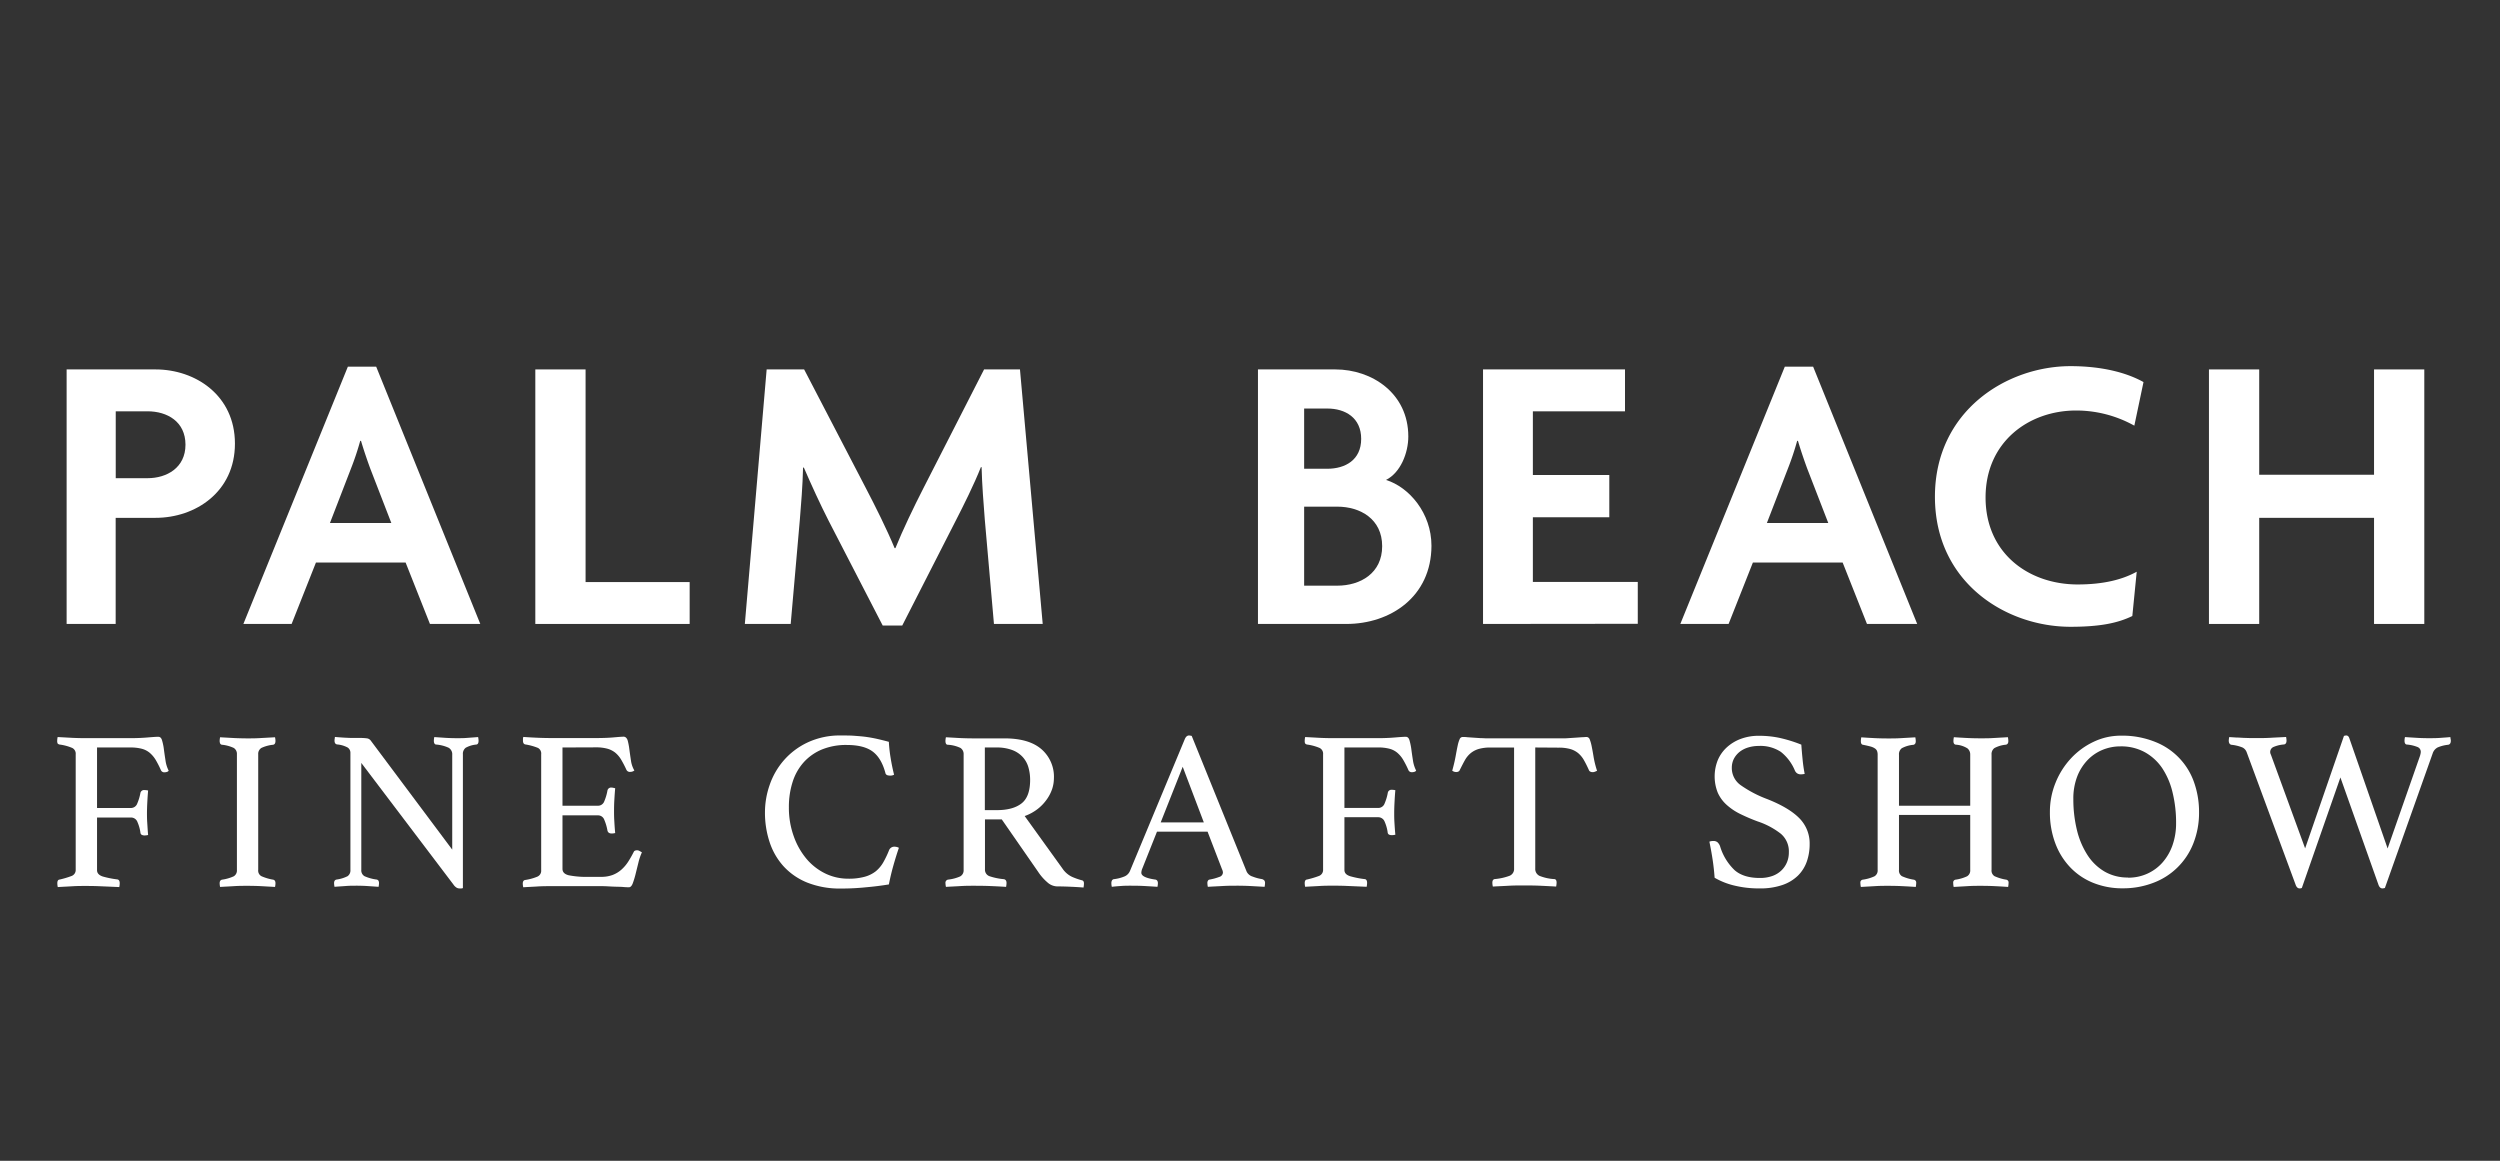
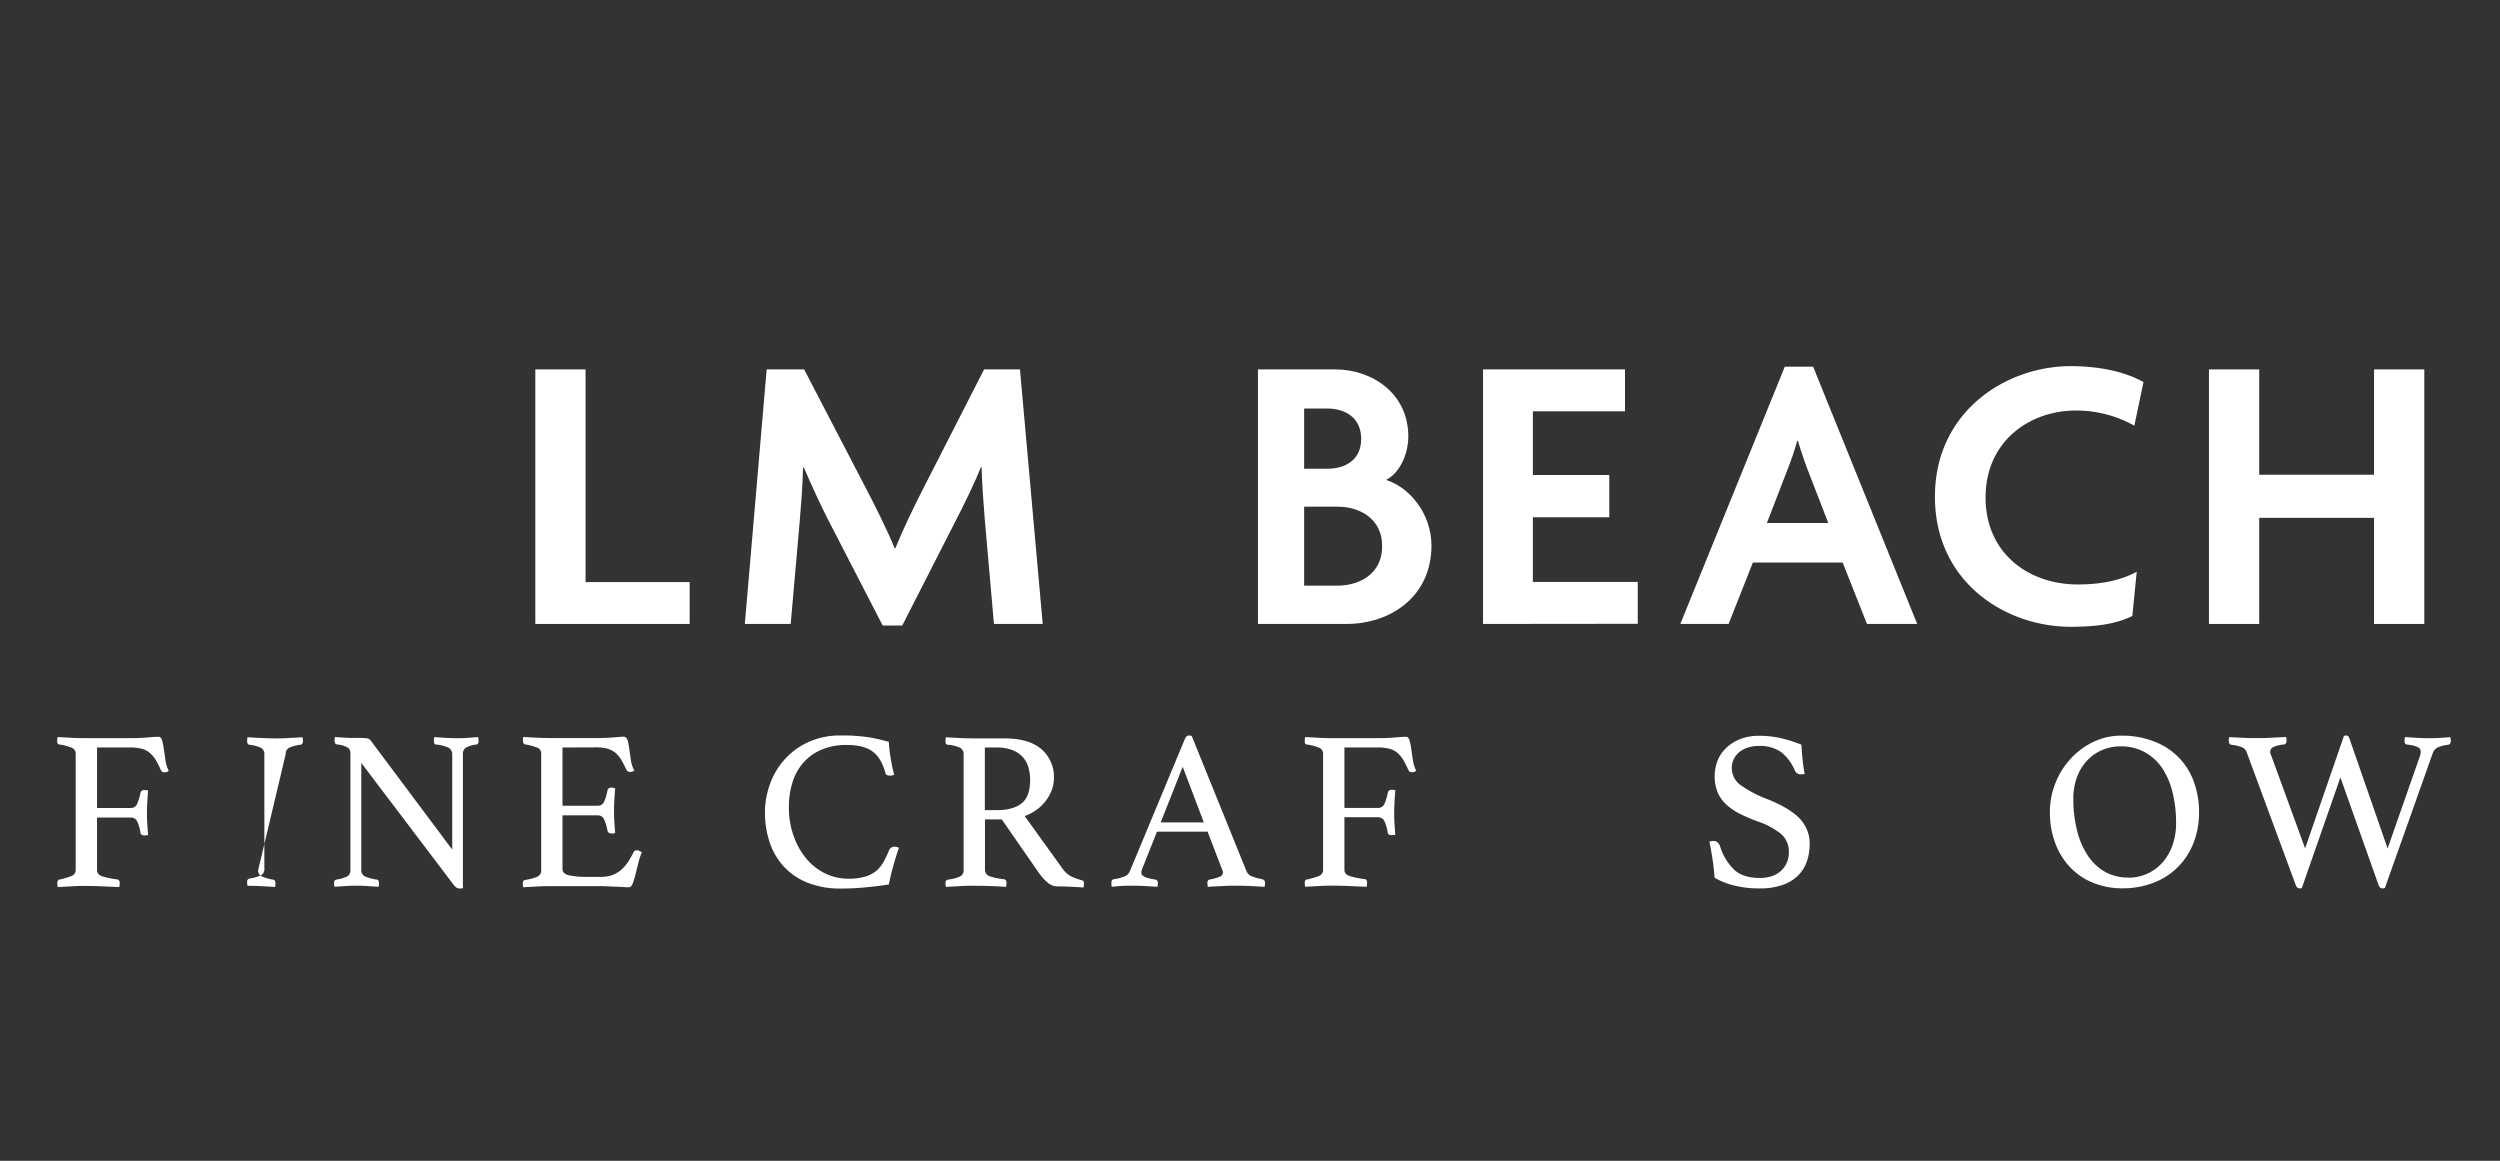
<svg xmlns="http://www.w3.org/2000/svg" id="Layer_1" data-name="Layer 1" viewBox="0 0 785 364.5">
  <rect x="0" y="0" width="785" height="364.5" fill="#333333" stroke="none" />
  <g id="Layer_2" data-name="Layer 2">
    <g id="Layer_1-2" data-name="Layer 1-2">
      <g>
-         <path d="M48.85,162.6H36.32v33.32H20.92V116H48.85c12.52,0,24.92,8.14,24.92,23.3S61.37,162.6,48.85,162.6Zm-2.51-33.45h-10v21h10c6,0,11.9-3.26,11.9-10.52S52.48,129.15,46.34,129.15Z" fill="#fff" />
-         <path d="M135,195.92l-7.64-19.29H99.21l-7.64,19.29H76.42l32.81-80.79h8.89l32.69,80.79Zm-18.76-48.85c-.87-2.38-2-5.64-2.88-8.64h-.25a87.49,87.49,0,0,1-2.88,8.64l-6.63,17.16h19.28Z" fill="#fff" />
        <path d="M168.09,195.92V116h15.78v66.77h32.68v13.15Z" fill="#fff" />
        <path d="M312.1,195.92l-2.88-32.82c-.37-4.88-.87-10.9-1-16.41H308c-2.13,5.39-5.38,11.9-7.89,16.79L283.3,196.42h-6.13l-17-32.94c-2.5-4.89-5.38-11.15-7.76-16.66h-.25c-.12,5.64-.63,11.77-1,16.28l-2.88,32.82h-14.4L240.73,116H252.5l19.41,37.33c2.88,5.51,6.63,13,9,18.79h.25c2.26-5.63,5.76-12.9,8.77-18.79L309,116h11.27l7.14,79.92Z" fill="#fff" />
        <path d="M422.77,195.92H395V116h24.3c11.52,0,22.91,7.52,22.91,21.05,0,5.26-2.5,11.4-7,13.65,7.26,2.26,14.27,10.4,14.27,20.67C449.44,187.41,436.55,195.92,422.77,195.92Zm-6-67.64H409.5v18.91h7.26c5.64,0,10.65-2.75,10.65-9.39s-5-9.52-10.65-9.52Zm3.13,30.81H409.5V183.9h10.39c7.27,0,14.11-3.9,14.11-12.4s-6.84-12.41-14.11-12.41Z" fill="#fff" />
        <path d="M465.67,195.92V116h44.58v13.15H481.32v20h24v13.28h-24v20.29h32.94v13.15Z" fill="#fff" />
        <path d="M586.23,195.92l-7.64-19.29H550.41l-7.63,19.29H527.62l32.81-80.79h8.89L602,195.92Zm-18.79-48.85c-.87-2.38-2-5.64-2.88-8.64h-.25a87.49,87.49,0,0,1-2.88,8.64l-6.63,17.16h19.28Z" fill="#fff" />
        <path d="M670.18,133.66a37.5,37.5,0,0,0-18.28-4.76c-14.78,0-28.43,9.78-28.43,27.31S637,183.52,652.4,183.52c8,0,14-1.5,18.53-4l-1.38,13.91c-4.63,2.25-10.26,3.38-19.41,3.38-20.28,0-42.57-13.9-42.57-40.84s22.54-41,42.57-41c10.4,0,18,2.25,22.92,5Z" fill="#fff" />
        <path d="M745.45,195.92V162.6H709.39v33.32H693.61V116h15.78v33.07h36.06V116h15.78v79.92Z" fill="#fff" />
        <g>
          <path d="M23.77,236.85a2,2,0,0,0-1.1-2,15,15,0,0,0-4-1.07q-.5-.15-.6-.39a2.06,2.06,0,0,1-.11-.82,6.34,6.34,0,0,1,.14-1.14l4.56.25c1.48.07,2.88.1,4.21.1H41c1.85,0,3.6-.07,5.27-.21s2.8-.22,3.42-.22,1,.4,1.21,1.18a16.87,16.87,0,0,1,.57,2.81c.14,1.1.31,2.25.5,3.46a10,10,0,0,0,1,3.2,1.09,1.09,0,0,1-.57.39,2.51,2.51,0,0,1-.72.11,1.12,1.12,0,0,1-1.14-.64,30.62,30.62,0,0,0-1.67-3.28,9,9,0,0,0-1.9-2.23,6.5,6.5,0,0,0-2.46-1.24,13.75,13.75,0,0,0-3.56-.4H30.47v19H41.09a2.1,2.1,0,0,0,2-1.39,15.49,15.49,0,0,0,1-3.32,1.15,1.15,0,0,1,1.28-.92,4.87,4.87,0,0,1,1.14.14c-.09,1-.18,2.25-.25,3.6s-.11,2.53-.11,3.53c0,.8,0,1.78.08,2.92s.14,2.45.28,3.92a4.83,4.83,0,0,1-1.07.14,2.07,2.07,0,0,1-.92-.18.89.89,0,0,1-.43-.75,12.54,12.54,0,0,0-.93-3.28,2.14,2.14,0,0,0-2.06-1.42H30.47v16.53c0,.95.61,1.6,1.82,2a29.46,29.46,0,0,0,4.45.89c.57.05.85.45.85,1.21a5.48,5.48,0,0,1-.14,1.21l-3.2-.14-3.32-.14c-1.26-.05-2.57-.07-3.95-.07s-2.73,0-4.35.1-3.11.16-4.49.25a6.25,6.25,0,0,1-.14-1.22c0-.71.24-1.09.71-1.14a28.2,28.2,0,0,0,3.71-1.1,2,2,0,0,0,1.35-2Z" fill="#fff" />
-           <path d="M81.08,273.12a2,2,0,0,0,1,2,15.52,15.52,0,0,0,3.71,1.1c.47.1.71.48.71,1.14a6.34,6.34,0,0,1-.14,1.14l-4.42-.25c-1.47-.07-2.88-.1-4.21-.1s-2.69,0-4.24.1-3,.16-4.38.25a6.34,6.34,0,0,1-.14-1.14c0-.66.24-1,.71-1.14a13.35,13.35,0,0,0,3.71-1.06,2.12,2.12,0,0,0,1-2V236.85a2.19,2.19,0,0,0-1-2,11.42,11.42,0,0,0-3.71-1,.71.71,0,0,1-.57-.43,2.29,2.29,0,0,1-.14-.78,6.34,6.34,0,0,1,.14-1.14l4.46.25c1.54.07,2.93.1,4.16.1s2.56,0,4.1-.1l4.53-.25a6.34,6.34,0,0,1,.14,1.14c0,.71-.24,1.11-.71,1.21a11.42,11.42,0,0,0-3.71,1,2.19,2.19,0,0,0-1,2Z" fill="#fff" />
+           <path d="M81.08,273.12a2,2,0,0,0,1,2,15.52,15.52,0,0,0,3.71,1.1c.47.1.71.48.71,1.14a6.34,6.34,0,0,1-.14,1.14l-4.42-.25c-1.47-.07-2.88-.1-4.21-.1a6.34,6.34,0,0,1-.14-1.14c0-.66.24-1,.71-1.14a13.35,13.35,0,0,0,3.71-1.06,2.12,2.12,0,0,0,1-2V236.85a2.19,2.19,0,0,0-1-2,11.42,11.42,0,0,0-3.71-1,.71.71,0,0,1-.57-.43,2.29,2.29,0,0,1-.14-.78,6.34,6.34,0,0,1,.14-1.14l4.46.25c1.54.07,2.93.1,4.16.1s2.56,0,4.1-.1l4.53-.25a6.34,6.34,0,0,1,.14,1.14c0,.71-.24,1.11-.71,1.21a11.42,11.42,0,0,0-3.71,1,2.19,2.19,0,0,0-1,2Z" fill="#fff" />
          <path d="M142,266.78V237a2.34,2.34,0,0,0-1.14-2.21,11.71,11.71,0,0,0-3.85-1c-.52,0-.78-.45-.78-1.21a6.34,6.34,0,0,1,.14-1.14l3.64.25c1.23.07,2.4.1,3.49.1s2.14,0,3.28-.1l3.35-.25a6.34,6.34,0,0,1,.14,1.14c0,.76-.24,1.16-.71,1.21a8.42,8.42,0,0,0-3.32,1,2.39,2.39,0,0,0-.89,2.07v42a1.72,1.72,0,0,1-.5.11h-.57a1.77,1.77,0,0,1-.92-.25,3.4,3.4,0,0,1-1-1l-28.91-38.16v33.56a2.1,2.1,0,0,0,1,2,13.45,13.45,0,0,0,3.84,1.06q.72.15.72,1.14a6.34,6.34,0,0,1-.14,1.14l-3.6-.25c-1.22-.07-2.34-.1-3.39-.1s-2.06,0-3.35.1-2.44.16-3.49.25a6.34,6.34,0,0,1-.14-1.14q0-1,.78-1.14a11.11,11.11,0,0,0,3.46-1.06,2.2,2.2,0,0,0,.89-2V236.5a2,2,0,0,0-.82-1.75,8.42,8.42,0,0,0-3.39-1c-.52-.1-.78-.5-.78-1.21a2.81,2.81,0,0,1,.07-.65,2.63,2.63,0,0,1,.07-.49c.95.09,1.86.16,2.71.21s1.57.08,2.42.11h2.28a16.84,16.84,0,0,1,2.75.14,1.79,1.79,0,0,1,1.1.72Z" fill="#fff" />
          <path d="M176.62,234.71V253h11.12a2.08,2.08,0,0,0,2-1.38,15.52,15.52,0,0,0,1-3.39,1.16,1.16,0,0,1,1.29-.93,2.61,2.61,0,0,1,.56.08,3.77,3.77,0,0,1,.58.14c-.1,1-.18,2.23-.26,3.56s-.1,2.49-.1,3.49c0,.81,0,1.8.07,3s.14,2.48.29,4a4.32,4.32,0,0,1-1.07.15c-.77,0-1.22-.31-1.36-.93a15.52,15.52,0,0,0-1-3.39,2.08,2.08,0,0,0-2-1.38H176.62v16.81c0,1,.64,1.67,1.93,2a28.67,28.67,0,0,0,6.34.5h3.92a10,10,0,0,0,3.6-.61,9,9,0,0,0,2.7-1.64,12.1,12.1,0,0,0,2.11-2.46,34.52,34.52,0,0,0,1.78-3.13c.14-.33.5-.5,1.07-.5a1.62,1.62,0,0,1,.74.21l.75.43a17.67,17.67,0,0,0-1.1,3.24l-.89,3.6a27.28,27.28,0,0,1-.89,2.92c-.31.81-.71,1.21-1.18,1.21a14.87,14.87,0,0,1-1.64-.07c-.71-.07-1.48-.08-2.31-.1s-1.68-.06-2.53-.11-1.6-.07-2.21-.07H173.2c-1.38,0-2.85,0-4.41.1s-3.07.16-4.49.25a5.48,5.48,0,0,1-.15-1.14q0-1,.72-1.14a16.41,16.41,0,0,0,3.88-1.06,2,2,0,0,0,1.18-2V236.85a2,2,0,0,0-1-2,18,18,0,0,0-4-1.1c-.48-.1-.72-.5-.72-1.21,0-.2,0-.41,0-.61a3.12,3.12,0,0,1,.11-.53c2,.14,3.75.23,5.13.28s2.61.07,3.7.07h14c2.14,0,4-.07,5.56-.21s2.61-.22,3.13-.22,1,.4,1.25,1.18a20.47,20.47,0,0,1,.53,2.81c.15,1.1.31,2.26.5,3.5a8.5,8.5,0,0,0,1.07,3.13,2.12,2.12,0,0,1-1.28.43,1.18,1.18,0,0,1-1.21-.64,35.21,35.21,0,0,0-1.64-3.17,8.46,8.46,0,0,0-1.82-2.18,7,7,0,0,0-2.49-1.28,13.24,13.24,0,0,0-3.6-.43Z" fill="#fff" />
          <path d="M264,279a27.59,27.59,0,0,1-10.48-1.85,20.39,20.39,0,0,1-7.44-5.09,21,21,0,0,1-4.42-7.63A29.37,29.37,0,0,1,240.2,255a26.06,26.06,0,0,1,1.46-8.48,23.18,23.18,0,0,1,4.42-7.73,22.7,22.7,0,0,1,7.44-5.63A23.82,23.82,0,0,1,264,230.94c1.56,0,3,0,4.31.1s2.55.19,3.74.36,2.35.38,3.49.64,2.33.56,3.56.89a43.72,43.72,0,0,0,.5,4.71q.43,2.78,1.14,5.62a2.64,2.64,0,0,1-1.14.29,3.77,3.77,0,0,1-1-.14,1,1,0,0,1-.61-.79c-.85-3.13-2.21-5.36-4.06-6.7s-4.54-2-8.05-2a20,20,0,0,0-7.8,1.42,15.94,15.94,0,0,0-5.7,4,16.82,16.82,0,0,0-3.49,6.17,25.55,25.55,0,0,0-1.18,8,26.29,26.29,0,0,0,1.5,9,22.81,22.81,0,0,0,4,7.13,18.06,18.06,0,0,0,5.92,4.63,16.45,16.45,0,0,0,7.23,1.64,18.69,18.69,0,0,0,5.16-.61,9.83,9.83,0,0,0,3.5-1.74,10.28,10.28,0,0,0,2.35-2.82,30.16,30.16,0,0,0,1.81-3.81,1.76,1.76,0,0,1,1.71-1.07,2.72,2.72,0,0,1,.75.11,1.92,1.92,0,0,1,.61.25q-.86,2.49-1.71,5.49t-1.43,6c-2.33.38-4.71.68-7.12.89A74.43,74.43,0,0,1,264,279Z" fill="#fff" />
          <path d="M314.56,257.3h-5.28V273a2.14,2.14,0,0,0,1.46,2.14,19.43,19.43,0,0,0,4.46.92c.57.1.85.5.85,1.21a7,7,0,0,1-.14,1.21c-1.28-.09-2.84-.17-4.67-.25s-3.62-.1-5.38-.1c-1.23,0-2.66,0-4.27.1s-3.14.16-4.56.25a5.48,5.48,0,0,1-.15-1.14,1,1,0,0,1,.79-1.14,12.92,12.92,0,0,0,3.81-1,2.14,2.14,0,0,0,1.1-2V236.85a2.27,2.27,0,0,0-1-2,10.63,10.63,0,0,0-4-1c-.47,0-.71-.45-.71-1.21a5.48,5.48,0,0,1,.15-1.14l4.41.25c1.52.07,3,.1,4.35.1h9.62q7.69,0,11.61,3.39a11.44,11.44,0,0,1,3.92,9.15,11.09,11.09,0,0,1-.53,3.28,12.62,12.62,0,0,1-1.7,3.33,14,14,0,0,1-2.85,3,14.61,14.61,0,0,1-4.1,2.24l11.9,16.53a7.47,7.47,0,0,0,3,2.57,20.66,20.66,0,0,0,3.07,1.07c.43.09.64.42.64,1a6.87,6.87,0,0,1-.14,1.28c-1.1-.1-2.43-.18-4-.25s-3-.11-4.35-.11a4.75,4.75,0,0,1-3-1.28,15.78,15.78,0,0,1-2.88-3.28Zm-1.5-2.92c3.32,0,5.89-.7,7.69-2.1s2.71-3.86,2.71-7.38a14,14,0,0,0-.57-4.06,8.11,8.11,0,0,0-1.82-3.2,8.49,8.49,0,0,0-3.27-2.14,13.72,13.72,0,0,0-5-.79h-3.56v19.67Z" fill="#fff" />
          <path d="M379.18,261.15H363.29l-4.56,11.47a3.76,3.76,0,0,0-.35,1.43c0,1,1.44,1.71,4.34,2.13a.86.86,0,0,1,.68.4,1.47,1.47,0,0,1,.18.74,6.34,6.34,0,0,1-.14,1.14c-1.29-.09-2.64-.17-4.07-.25s-2.82-.1-4.2-.1c-.95,0-1.92,0-2.92.07s-2,.14-3.14.28a4.87,4.87,0,0,1-.14-1.14,1.81,1.81,0,0,1,.18-.85.89.89,0,0,1,.75-.43,12.29,12.29,0,0,0,3.31-.89,3.22,3.22,0,0,0,1.6-1.67L372,232.15c.33-.81.78-1.21,1.35-1.21a4.08,4.08,0,0,1,.85.14l17.25,42.61a3.07,3.07,0,0,0,1.92,1.57,13.4,13.4,0,0,0,2.92.78,1.86,1.86,0,0,1,.68.39,1.29,1.29,0,0,1,.25.89,6.34,6.34,0,0,1-.14,1.14l-4.49-.25c-1.48-.07-2.85-.1-4.13-.1s-2.86,0-4.57.1-3.25.16-4.63.25a6.34,6.34,0,0,1-.14-1.14,1.28,1.28,0,0,1,.25-.89.71.71,0,0,1,.46-.25,15.68,15.68,0,0,0,3-.82A1.51,1.51,0,0,0,384,274a2.67,2.67,0,0,0-.29-1.07ZM378,258.23l-6.63-17.46-6.91,17.46Z" fill="#fff" />
          <path d="M415.45,236.85a2,2,0,0,0-1.11-2,15.41,15.41,0,0,0-3.95-1.07,1,1,0,0,1-.61-.39,2.28,2.28,0,0,1-.1-.82,5.47,5.47,0,0,1,.14-1.14l4.56.25c1.47.07,2.87.1,4.2.1h14.11c1.86,0,3.61-.07,5.28-.21s2.8-.22,3.42-.22,1,.4,1.21,1.18a19.17,19.17,0,0,1,.57,2.81c.14,1.1.31,2.25.5,3.46a10.46,10.46,0,0,0,1,3.17,1,1,0,0,1-.57.39,2.45,2.45,0,0,1-.71.11,1.12,1.12,0,0,1-1.14-.64,30.62,30.62,0,0,0-1.67-3.28,8.75,8.75,0,0,0-1.86-2.21,6.32,6.32,0,0,0-2.45-1.24,13.87,13.87,0,0,0-3.57-.4H422.15v19h10.61a2.11,2.11,0,0,0,2-1.39,15.49,15.49,0,0,0,1-3.32,1.15,1.15,0,0,1,1.24-1,4.87,4.87,0,0,1,1.14.14c-.1,1-.18,2.25-.25,3.6s-.11,2.53-.11,3.53c0,.8,0,1.78.07,2.92s.15,2.45.29,3.92a4.83,4.83,0,0,1-1.07.14,2.12,2.12,0,0,1-.93-.18.88.88,0,0,1-.42-.75,12.54,12.54,0,0,0-.93-3.28,2.16,2.16,0,0,0-2.07-1.42H422.15v16.53c0,1,.6,1.6,1.82,2a29.46,29.46,0,0,0,4.45.89c.57,0,.85.45.85,1.21a7,7,0,0,1-.14,1.21l-3.21-.14-3.31-.14c-1.26-.05-2.58-.07-3.95-.07s-2.74,0-4.35.1-3.11.16-4.49.25a5.47,5.47,0,0,1-.14-1.14c0-.71.24-1.09.71-1.14a28.2,28.2,0,0,0,3.71-1.1,2,2,0,0,0,1.35-2Z" fill="#fff" />
-           <path d="M482.07,234.71v38a2.38,2.38,0,0,0,1.36,2.32,14.62,14.62,0,0,0,4.56,1q.78,0,.78,1.14a7,7,0,0,1-.14,1.21c-1.52-.09-3.13-.17-4.81-.25s-3.39-.1-5.1-.1-3.36,0-5.09.1-3.36.16-4.88.25a6.16,6.16,0,0,1-.15-1.21q0-1,.72-1.14A17.89,17.89,0,0,0,474,275a2.28,2.28,0,0,0,1.42-2.28v-38H468a13.24,13.24,0,0,0-3.6.43,7.29,7.29,0,0,0-2.53,1.28,7.77,7.77,0,0,0-1.86,2.21c-.52.91-1.06,2-1.64,3.14a.84.84,0,0,1-.46.5,1.55,1.55,0,0,1-.6.14A2.13,2.13,0,0,1,456,242c.48-1.71.83-3.23,1.07-4.56s.45-2.43.64-3.31a9.84,9.84,0,0,1,.61-2,1.06,1.06,0,0,1,1-.72,10.5,10.5,0,0,1,1.43.08l2,.14,2.1.14c.71,0,1.37.07,2,.07h23.8a19.21,19.21,0,0,0,1.93-.07l2.13-.14,2-.14c.6,0,1.08-.08,1.46-.08a1.09,1.09,0,0,1,1,.75,12.61,12.61,0,0,1,.6,2.1c.19.91.39,2,.61,3.35a29.14,29.14,0,0,0,1.1,4.42l-.67.29a2.12,2.12,0,0,1-.75.14,1.75,1.75,0,0,1-.64-.14.88.88,0,0,1-.5-.5c-.53-1.19-1.05-2.23-1.57-3.14a8.09,8.09,0,0,0-1.82-2.21,7,7,0,0,0-2.49-1.28,13.24,13.24,0,0,0-3.6-.43Z" fill="#fff" />
          <path d="M566.67,243a5.5,5.5,0,0,1-1.07.14,2.09,2.09,0,0,1-1.35-.35,2.24,2.24,0,0,1-.64-.79,14.51,14.51,0,0,0-4.42-5.91,11.64,11.64,0,0,0-7-1.86,11.09,11.09,0,0,0-3.24.47,8.11,8.11,0,0,0-2.67,1.35,6.92,6.92,0,0,0-1.82,2.17,6.17,6.17,0,0,0-.67,2.86,6.57,6.57,0,0,0,2.81,5.48,36.71,36.71,0,0,0,8.3,4.35q6.84,2.7,10.08,6a11.22,11.22,0,0,1,3.25,8.16,16.56,16.56,0,0,1-.89,5.45,11.64,11.64,0,0,1-2.78,4.42,13,13,0,0,1-4.88,2.95,21.22,21.22,0,0,1-7.2,1.07,32.22,32.22,0,0,1-8-.92,22.62,22.62,0,0,1-6.09-2.43c-.14-2-.36-3.92-.64-5.77s-.62-3.7-1-5.56a3.15,3.15,0,0,1,1.21-.21,2,2,0,0,1,1.32.39,3.24,3.24,0,0,1,.82,1.25,17.11,17.11,0,0,0,4.6,7.55c1.87,1.62,4.5,2.42,7.87,2.42a11.33,11.33,0,0,0,4-.64,7.84,7.84,0,0,0,2.85-1.78,7.62,7.62,0,0,0,1.71-2.56,8.08,8.08,0,0,0,.57-3.07,7.25,7.25,0,0,0-2.53-5.84,24,24,0,0,0-7.23-3.85,56.66,56.66,0,0,1-5.56-2.38,18.45,18.45,0,0,1-4.27-2.89,11.31,11.31,0,0,1-2.75-3.81,13.82,13.82,0,0,1,0-10.12,11.49,11.49,0,0,1,2.78-4,13.32,13.32,0,0,1,4.38-2.7,15.85,15.85,0,0,1,5.78-1,30.7,30.7,0,0,1,6.41.64,43.85,43.85,0,0,1,6.91,2.14c.09,1.42.23,3,.39,4.59A46,46,0,0,0,566.67,243Z" fill="#fff" />
-           <path d="M625.35,273.12a2.07,2.07,0,0,0,.93,2,14.47,14.47,0,0,0,3.7,1.1.88.88,0,0,1,.71,1,6.87,6.87,0,0,1-.14,1.28c-1.19-.09-2.59-.17-4.2-.25s-3.05-.1-4.32-.1-2.72,0-4.21.1l-4.37.25a6.12,6.12,0,0,1-.14-1.28.88.88,0,0,1,.71-1,12.73,12.73,0,0,0,3.63-1.06,2.1,2.1,0,0,0,1-2V255.88H596.28v17.24a2.09,2.09,0,0,0,.92,2,14.54,14.54,0,0,0,3.71,1.1.9.9,0,0,1,.78,1,6.87,6.87,0,0,1-.14,1.28c-1.24-.09-2.66-.17-4.28-.25s-3.06-.1-4.34-.1-2.73,0-4.21.1l-4.41.25a6.88,6.88,0,0,1-.15-1.28.88.88,0,0,1,.72-1,13.19,13.19,0,0,0,3.7-1.06,2.1,2.1,0,0,0,1-2V237a3.33,3.33,0,0,0-.18-1.17,1.82,1.82,0,0,0-.68-.82,4.43,4.43,0,0,0-1.39-.61c-.59-.16-1.36-.34-2.31-.53-.48-.05-.71-.43-.71-1.14a5.48,5.48,0,0,1,.14-1.21c1.19.09,2.56.17,4.13.25s3,.1,4.28.1,2.73,0,4.2-.1l4.35-.25a7,7,0,0,1,.14,1.21c0,.66-.24,1-.71,1.14a9.31,9.31,0,0,0-3.67,1.07,2.35,2.35,0,0,0-.89,2.06v16h22.37V237a2.48,2.48,0,0,0-.86-2,7.67,7.67,0,0,0-3.63-1.17q-.78-.07-.78-1.14a5.48,5.48,0,0,1,.14-1.21c1.19.09,2.57.17,4.16.25s3,.1,4.28.1,2.7,0,4.14-.1l4.38-.25a7,7,0,0,1,.14,1.21c0,.66-.24,1-.71,1.14a9.48,9.48,0,0,0-3.67,1.07,2.35,2.35,0,0,0-.89,2.06Z" fill="#fff" />
          <path d="M643.67,255a24.12,24.12,0,0,1,1.79-9.26,24.73,24.73,0,0,1,4.84-7.63,23.18,23.18,0,0,1,7.13-5.2A19.75,19.75,0,0,1,666,231a27.51,27.51,0,0,1,10.83,2A21.07,21.07,0,0,1,689,245.83a27.73,27.73,0,0,1,1.5,9.12A26,26,0,0,1,688.64,265a21.6,21.6,0,0,1-12.72,12.29,26.28,26.28,0,0,1-9.37,1.64,24.31,24.31,0,0,1-9.27-1.71,20.47,20.47,0,0,1-7.23-4.88,22,22,0,0,1-4.7-7.59A27.27,27.27,0,0,1,643.67,255Zm24.52,20.59a14.34,14.34,0,0,0,6.12-1.28,14.09,14.09,0,0,0,4.78-3.56,16.44,16.44,0,0,0,3.1-5.42,20.63,20.63,0,0,0,1.1-6.84,39.58,39.58,0,0,0-1.07-9.51A23.63,23.63,0,0,0,679,241.3a15.94,15.94,0,0,0-5.49-5.09,15.44,15.44,0,0,0-7.73-1.85,14.66,14.66,0,0,0-5.59,1.1,13.9,13.9,0,0,0-4.7,3.21,15.56,15.56,0,0,0-3.25,5.16,19.33,19.33,0,0,0-1.21,7.06,40.46,40.46,0,0,0,1.14,9.8,25.44,25.44,0,0,0,3.32,7.83,16,16,0,0,0,5.38,5.17,14.32,14.32,0,0,0,7.32,1.85Z" fill="#fff" />
          <path d="M736,231.08a2.49,2.49,0,0,1,.71-.14c.48,0,.81.31,1,.92l12,34.56,10.12-28.93a5.28,5.28,0,0,0,.21-.78,2.74,2.74,0,0,0,.08-.64,1.6,1.6,0,0,0-1-1.5,11.42,11.42,0,0,0-3.31-.78c-.53,0-.79-.45-.79-1.21a4.41,4.41,0,0,1,.15-1.14c1.23.09,2.53.17,3.88.25s2.55.1,3.6.1,2.36,0,3.67-.1,2.34-.16,3.1-.25a2.78,2.78,0,0,0,.07.57,2.78,2.78,0,0,1,.07.57c0,.76-.29,1.18-.85,1.28a11.09,11.09,0,0,0-3.25.82,3.19,3.19,0,0,0-1.6,1.89l-15,42.25a2.62,2.62,0,0,1-.79.14c-.57,0-1-.42-1.28-1.28l-11.9-33.56-12.11,34.7a1.63,1.63,0,0,1-.72.14c-.57,0-1-.42-1.28-1.28l-15.32-41.47a2.67,2.67,0,0,0-1.32-1.5,12.58,12.58,0,0,0-3.52-.85c-.53-.14-.79-.59-.79-1.36a6.29,6.29,0,0,1,.15-1.06l2.17.14c.78,0,1.57.08,2.35.11l2.28.07h2c1.19,0,2.62,0,4.31-.1s3.27-.16,4.74-.25a6.34,6.34,0,0,1,.14,1.14c0,.71-.26,1.11-.78,1.21a10.16,10.16,0,0,0-3.21.75,1.72,1.72,0,0,0-1.14,1.6,1.79,1.79,0,0,0,.22.85l10.75,29.43Z" fill="#fff" />
        </g>
      </g>
    </g>
  </g>
</svg>